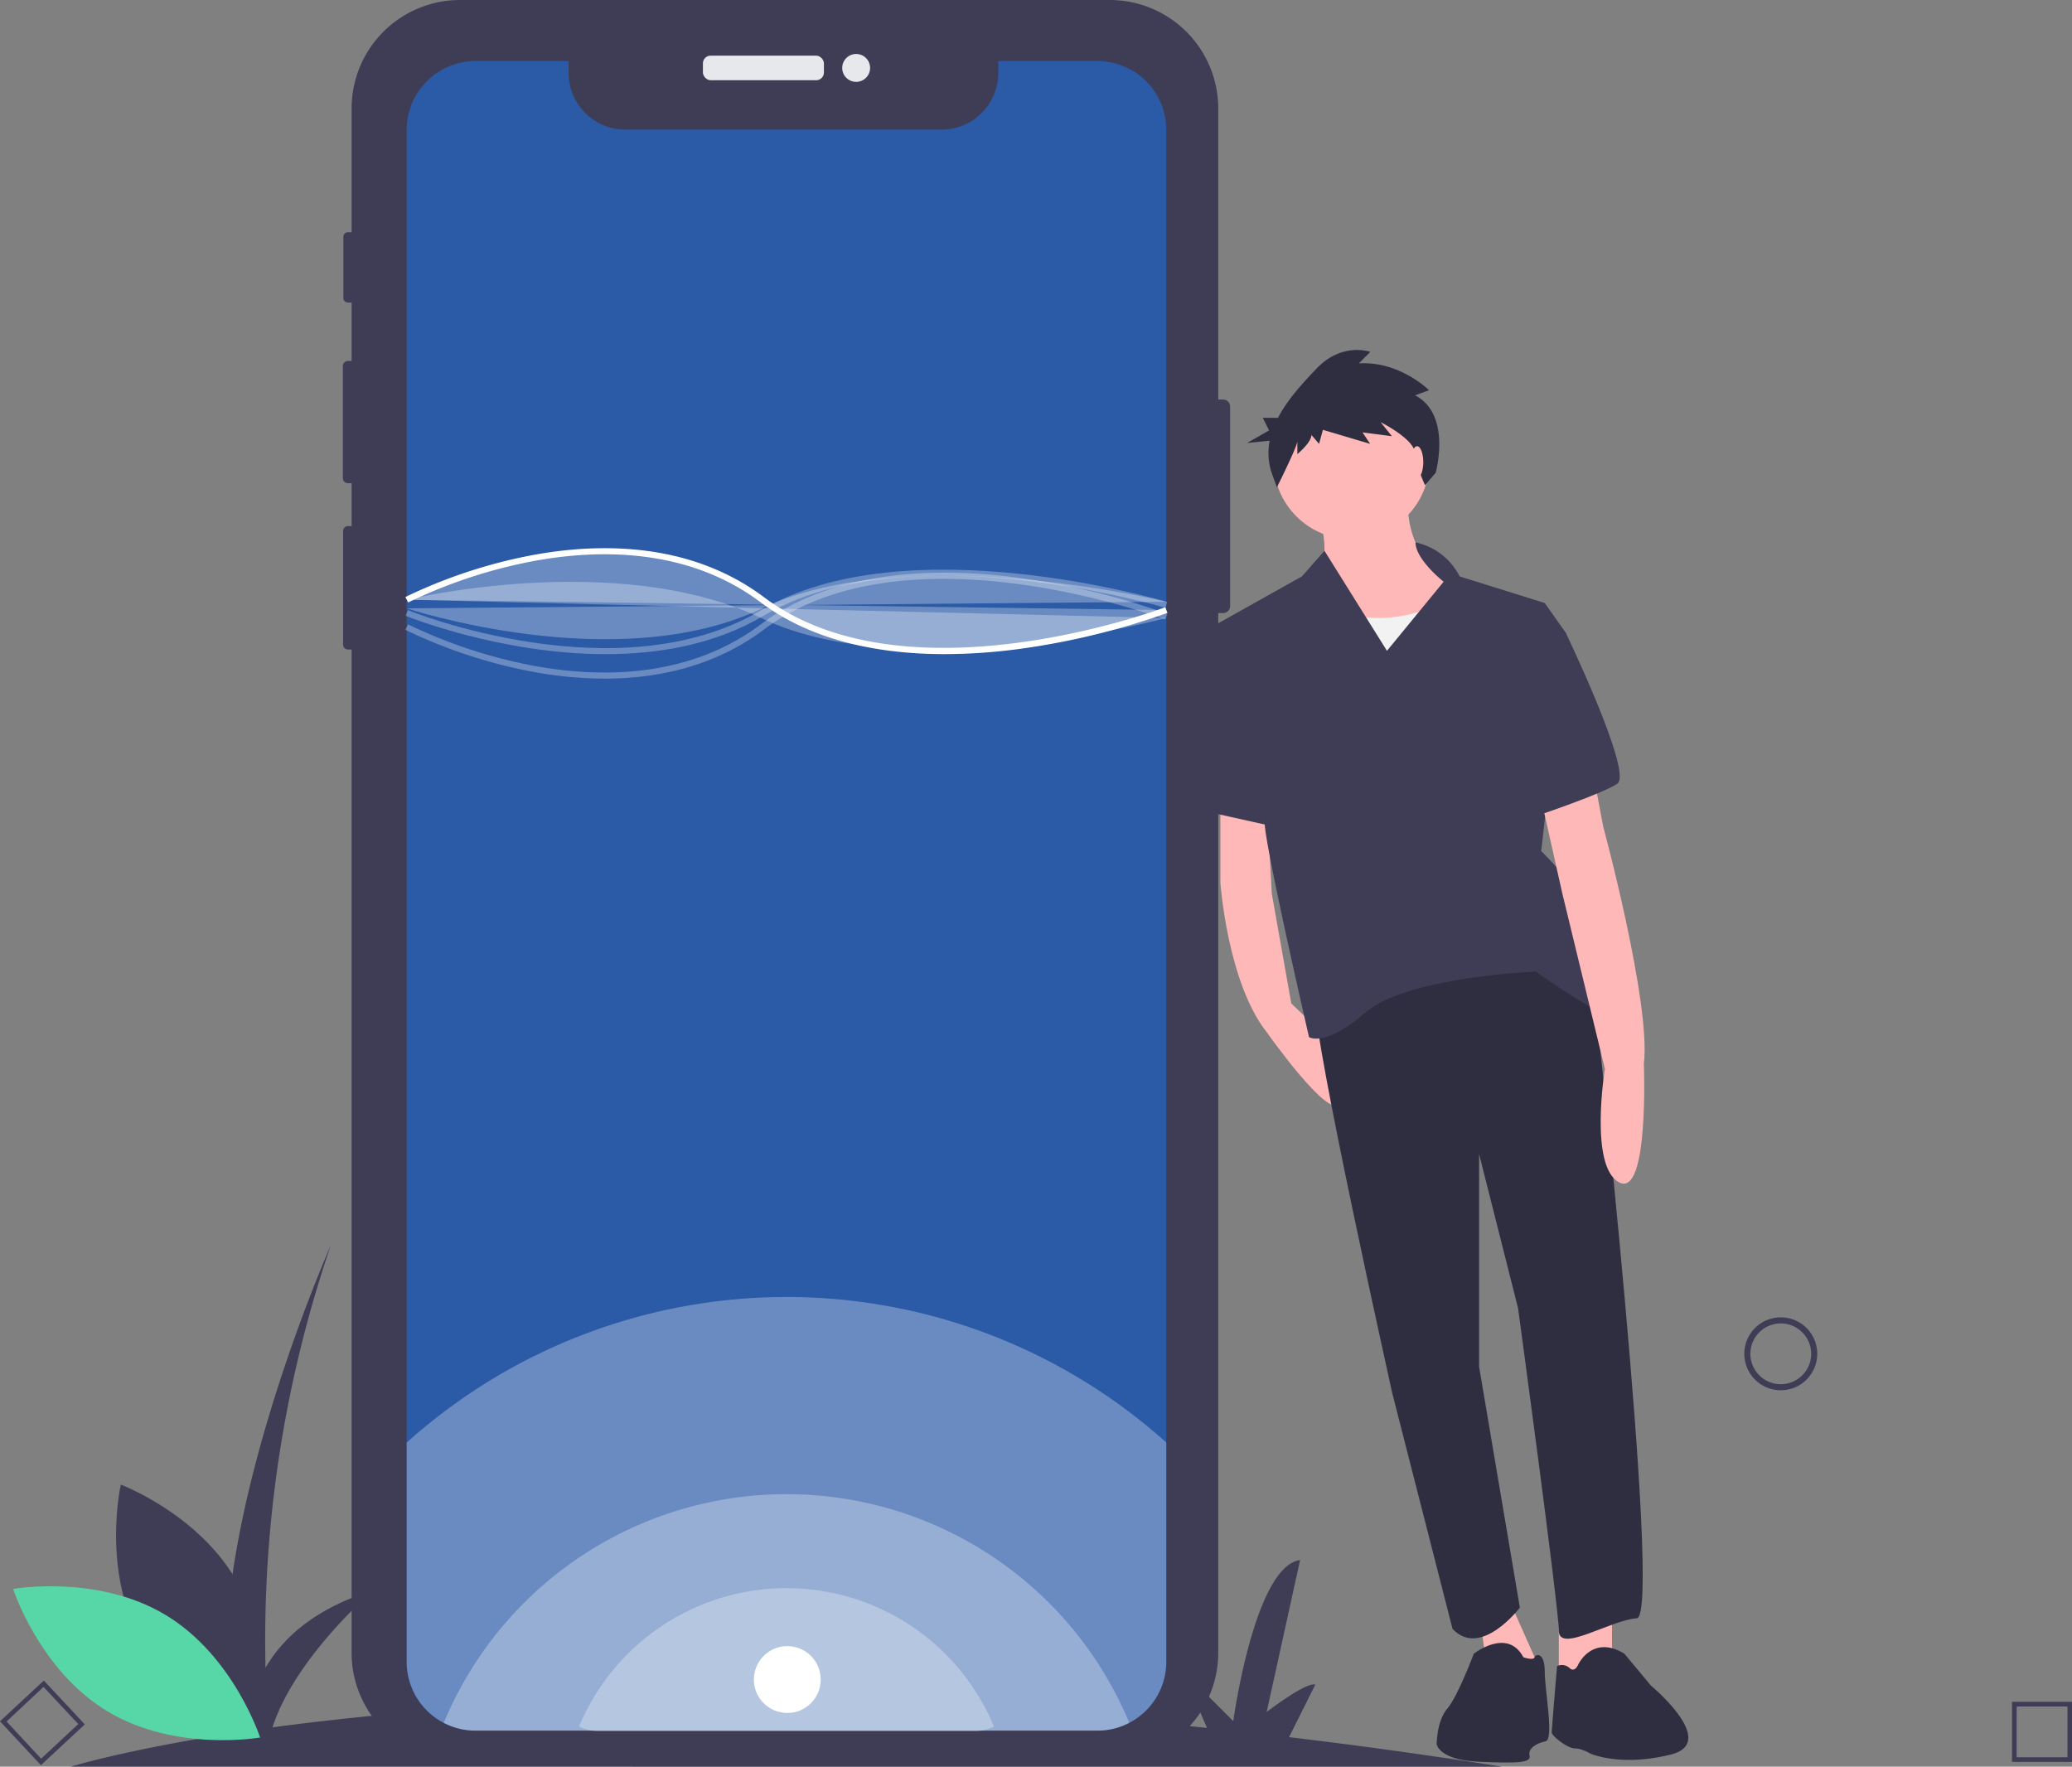
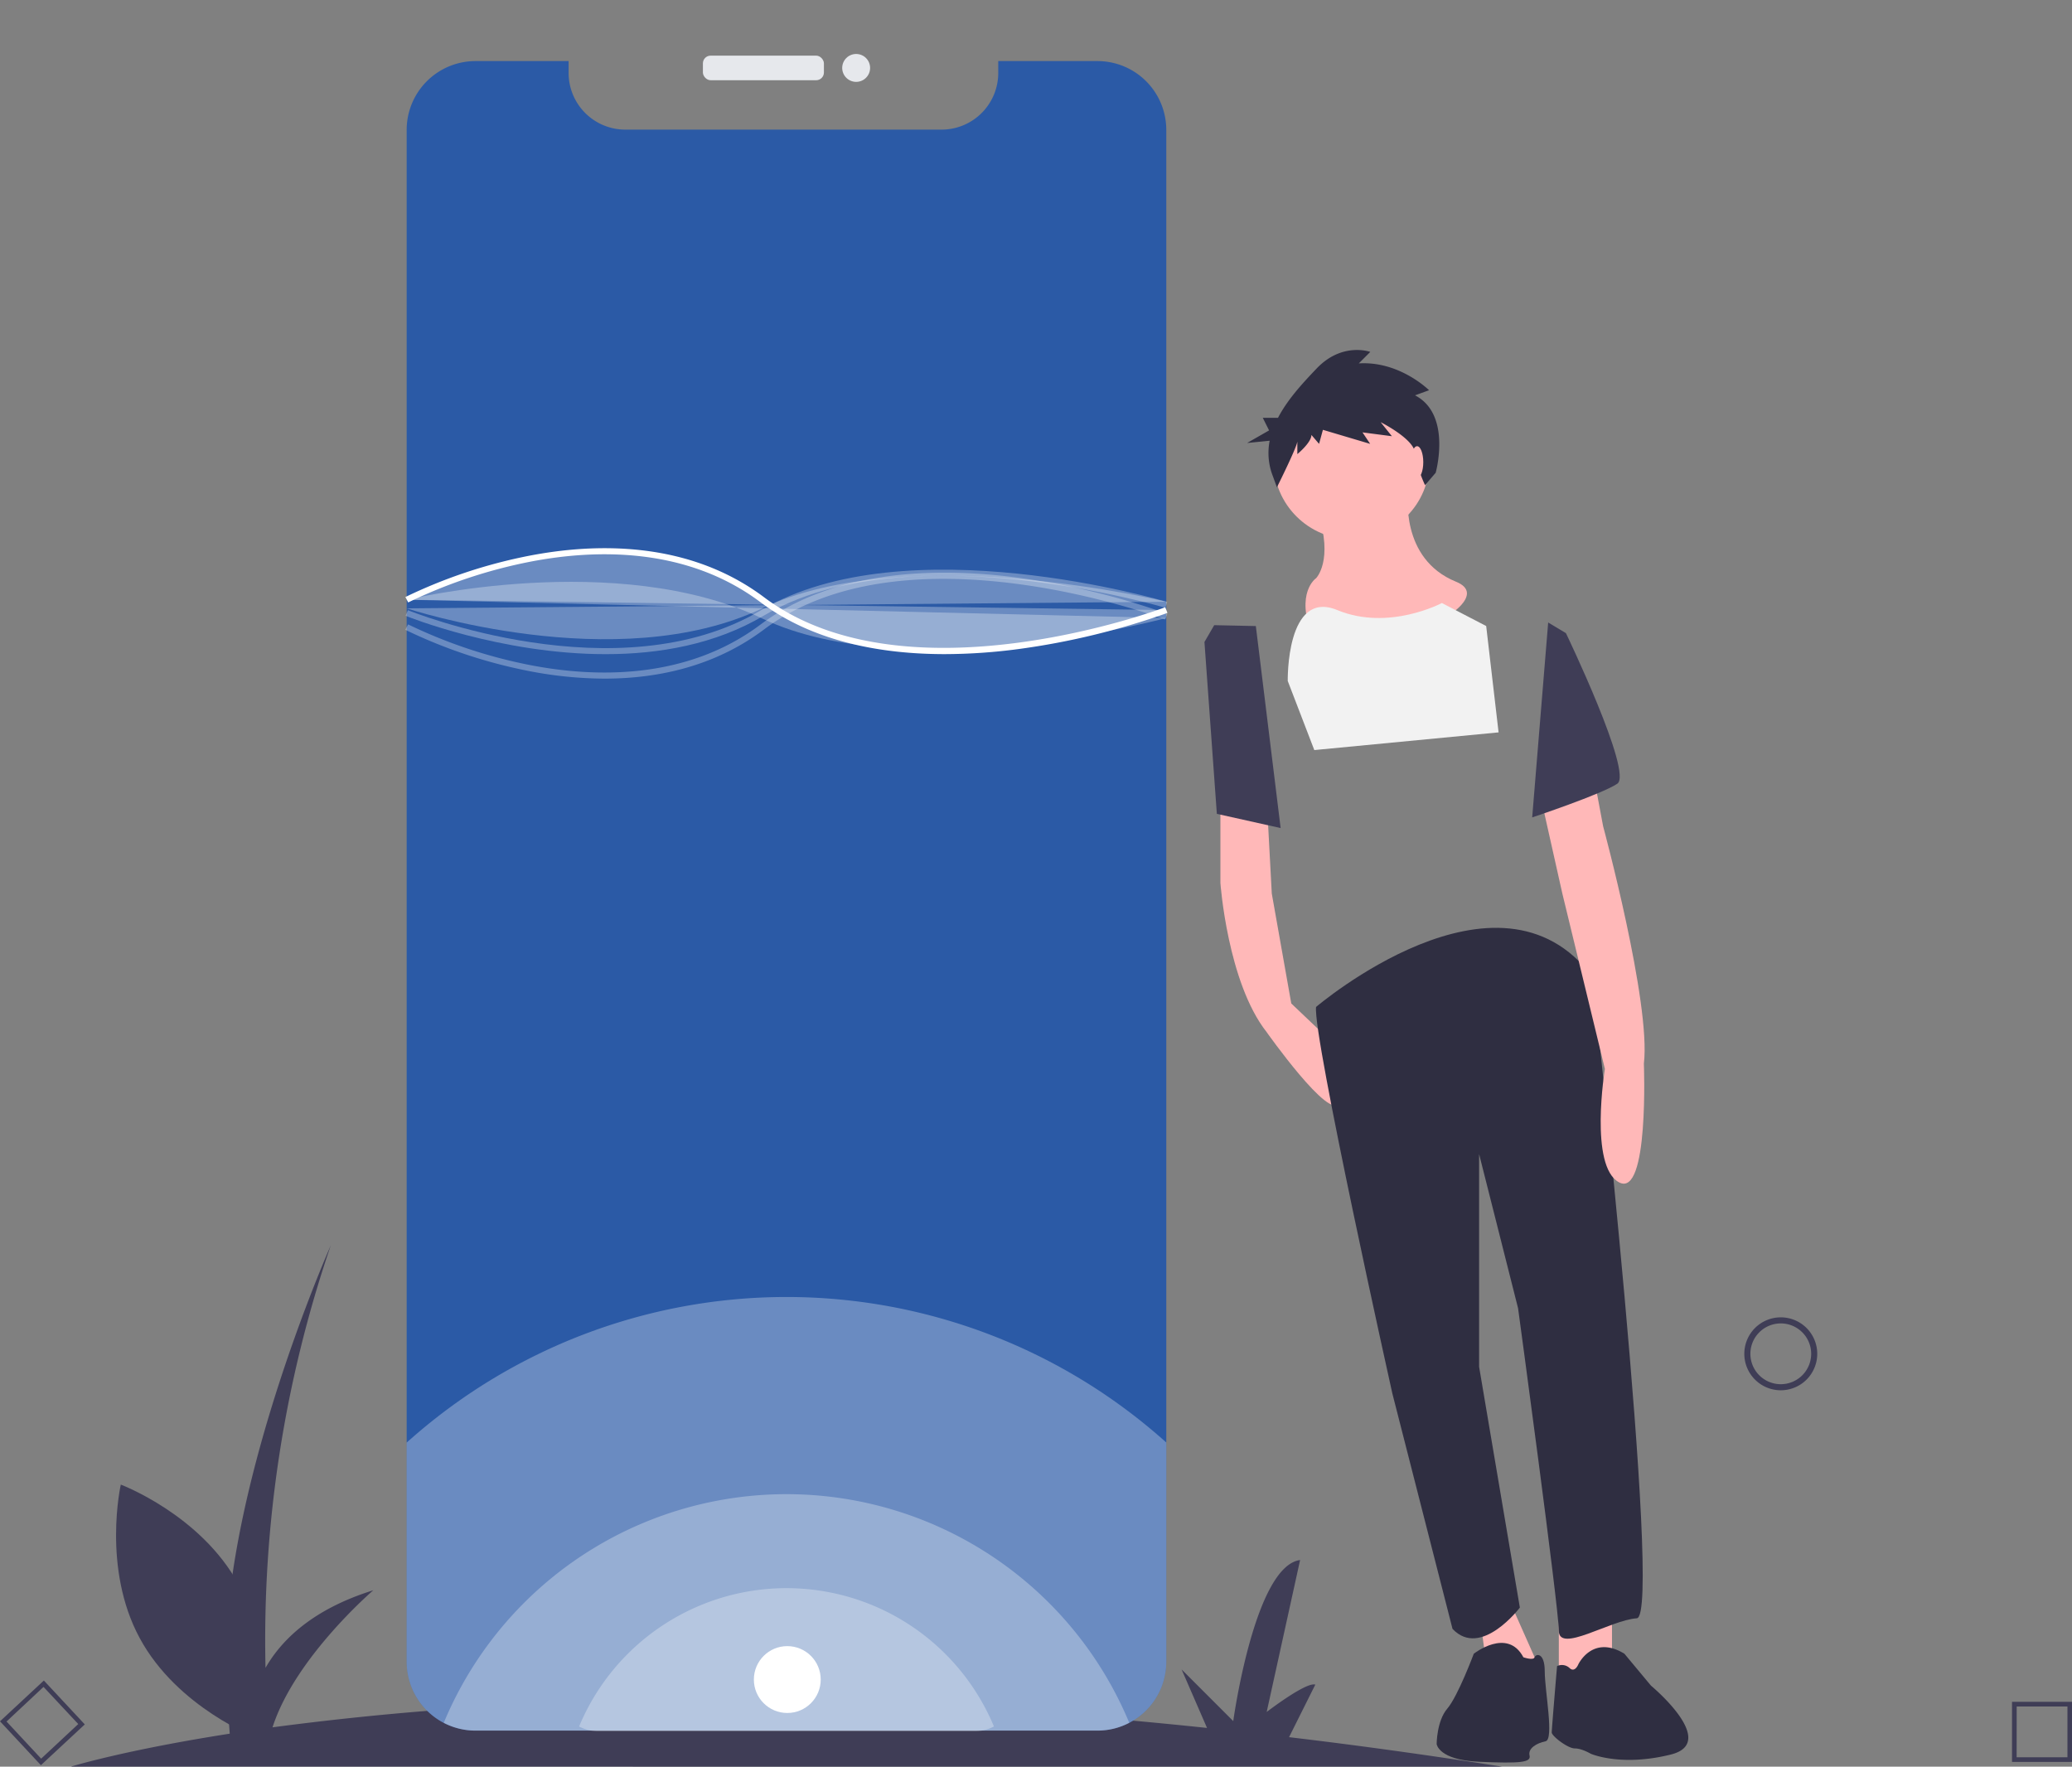
<svg xmlns="http://www.w3.org/2000/svg" id="f7bb3db6-0aca-42e3-bcc4-5e9b3a55e19d" viewBox="0 0 681.82 581.35">
  <rect x="0" y="0" width="681.82" height="581.35" fill="#808080" stroke="none" />
  <path d="M643,469.35q-36.48-5.72-70.14-9.71l8.64-17.29c-3-1-16,9-16,9l11-50c-15,2-22,53-22,53l-17-17,8.37,19.25c-68.68-7.22-127.95-9.47-177.77-9l7.4-14.8c-3-1-16,9-16,9l11-50c-15,2-22,53-22,53l-17-17,8.86,20.39a998.2,998.2,0,0,0-102,8.21c7.38-23,33.16-45.1,33.16-45.1-19.82,6.17-30.13,16.21-35.47,25.53a401.59,401.59,0,0,1,21.47-139s-40,90-34,150l.76,10.66c-34.8,5.43-52.26,10.84-52.26,10.84Z" transform="translate(-148.68 112)" style="fill: #3f3d56" />
  <path d="M734.67,345.49a12,12,0,1,1,12-12A12,12,0,0,1,734.67,345.49Zm0-22a10,10,0,1,0,10,10A10,10,0,0,0,734.67,323.49Z" transform="translate(-148.68 112)" style="fill: #3f3d56" />
  <path d="M830.5,467.78H810.76V448H830.5Zm-18.22-1.52H829V449.55h-16.7Z" transform="translate(-148.68 112)" style="fill: #3f3d56" />
  <path d="M162.14,468.86l-13.46-14.44L163.11,441l13.47,14.44Zm-11.31-14.37,11.39,12.22,12.21-11.39L163,443.1Z" transform="translate(-148.68 112)" style="fill: #3f3d56" />
-   <path d="M553.47,21.76V87.44a2.29,2.29,0,0,1-2.29,2.29h-1.62V431.88a35.71,35.71,0,0,1-35.7,35.7H300.07a35.68,35.68,0,0,1-35.69-35.7h0V101.73H263.2a1.61,1.61,0,0,1-1.62-1.61V62.74a1.61,1.61,0,0,1,1.61-1.62h1.19V47h-1.2a1.68,1.68,0,0,1-1.68-1.7V8.47a1.69,1.69,0,0,1,1.68-1.69h1.2V-12.44h-1.21a1.5,1.5,0,0,1-1.5-1.5h0V-34.06a1.49,1.49,0,0,1,1.5-1.51h1.21V-76.31A35.68,35.68,0,0,1,300.07-112H513.85a35.71,35.71,0,0,1,35.71,35.69V19.47h1.62A2.29,2.29,0,0,1,553.47,21.76Z" transform="translate(-148.68 112)" style="fill: #3f3d56" />
  <rect x="231.3" y="18.31" width="39.82" height="8.09" rx="2.54" style="fill: #e6e8ec" />
  <circle cx="281.73" cy="22.35" r="4.59" style="fill: #e6e8ec" />
  <path d="M532.46-69.25V434.84a22.65,22.65,0,0,1-22.65,22.64H305.16a22.54,22.54,0,0,1-10.46-2.55,21.17,21.17,0,0,1-2.2-1.3,22.66,22.66,0,0,1-10-18.79V-69.25A22.65,22.65,0,0,1,305.16-91.9h30.63V-88a18.65,18.65,0,0,0,18.65,18.65H458.52A18.65,18.65,0,0,0,477.17-88V-91.9h32.64a22.64,22.64,0,0,1,22.65,22.64Z" transform="translate(-148.68 112)" style="fill: #2b5aa6" />
  <path d="M532.46,362.68v72.16a22.65,22.65,0,0,1-22.65,22.64H305.16a22.54,22.54,0,0,1-10.46-2.55,21.17,21.17,0,0,1-2.2-1.3,22.66,22.66,0,0,1-10-18.79V362.71A187,187,0,0,1,532.46,362.68Z" transform="translate(-148.68 112)" style="fill: #fff;opacity: 0.3;isolation: isolate" />
  <path d="M520.29,454.91a22.37,22.37,0,0,1-10.48,2.57H305.16a22.54,22.54,0,0,1-10.46-2.55,122.16,122.16,0,0,1,225.59,0Z" transform="translate(-148.68 112)" style="fill: #fff;opacity: 0.3;isolation: isolate" />
  <path d="M475.75,456.12a13.61,13.61,0,0,1-6.34,1.56H345.57a13.68,13.68,0,0,1-6.33-1.55,73.93,73.93,0,0,1,136.51,0Z" transform="translate(-148.68 112)" style="fill: #fff;opacity: 0.3;isolation: isolate" />
  <path d="M459.55,103.25c-20.53,0-43.06-3.91-60.65-17.1-24.49-18.36-54.66-17.38-75.65-13.33A164.91,164.91,0,0,0,283,86.24l-.92-1.78a167,167,0,0,1,40.76-13.59c21.41-4.14,52.2-5.14,77.29,13.68,47,35.25,131.16,3.59,132,3.27l.72,1.87a242.85,242.85,0,0,1-48.71,11.85A186.89,186.89,0,0,1,459.55,103.25Z" transform="translate(-148.68 112)" style="fill: #fff" />
  <path d="M282.5,85.35s69-16.71,117,6.17,133-.17,133-.17" transform="translate(-148.68 112)" style="fill: #fff;opacity: 0.3;isolation: isolate" />
  <path d="M347.64,111.31a131.9,131.9,0,0,1-24.83-2.48,166.59,166.59,0,0,1-40.76-13.59l.92-1.78a164.91,164.91,0,0,0,40.28,13.42c21,4.06,51.16,5,75.65-13.33C424,74.75,459.08,74.8,484.11,78.16A242.2,242.2,0,0,1,532.82,90l-.72,1.86c-.84-.32-85-32-132,3.27C383.65,107.49,364.74,111.31,347.64,111.31Z" transform="translate(-148.68 112)" style="fill: #fff;opacity: 0.3;isolation: isolate" />
  <path d="M348,103.26c-34.63,0-65.39-12.43-65.85-12.62l.76-1.85c.69.29,69.09,27.9,116.1.07,47.83-28.32,132.91-3,133.76-2.78L532.17,88c-.84-.26-85.09-25.28-132.16,2.59C384,100.09,365.47,103.26,348,103.26Z" transform="translate(-148.68 112)" style="fill: #fff;opacity: 0.3;isolation: isolate" />
  <path d="M282.51,88.18s69,22.88,117,0,133-2.16,133-2.16" transform="translate(-148.68 112)" style="fill: #fff;opacity: 0.3;isolation: isolate" />
  <path d="M550.27,149.4v29.15s2.33,32.65,15.16,49c0,0,21,29.74,23.9,23.32l-3.59-21.11L573.59,218.2l-6.41-36.15-1.75-32.65Z" transform="translate(-148.68 112)" style="fill: #ffb8b8" />
  <polygon points="530.45 524.94 530.45 546.51 512.95 552.93 512.95 527.86 530.45 524.94" style="fill: #ffb8b8" />
  <polygon points="494.88 522.61 506.54 548.85 490.21 555.84 486.72 530.19 494.88 522.61" style="fill: #ffb8b8" />
  <path d="M672.71,209.45S696,419.94,687.29,420.52s-25.66,11.66-25.66,4.08-13.41-106.11-13.41-106.11L635.4,267.76v70L648.81,417s-12.83,16.91-22.16,7l-19.82-77.55s-26.24-117.77-25.08-127.1C581.75,219.37,641.81,168.06,672.71,209.45Z" transform="translate(-148.68 112)" style="fill: #2f2e41" />
  <path d="M668.05,435.68s4.66-9.91,15.16-3.5l8.74,10.5s22.55,18.67,6.55,22.67c-16.49,4.12-26.37-.26-26.37-.26s-2.92-1.75-5.25-1.75-7.58-4.08-7.58-5.25,1.75-21.83,1.75-21.83a3.69,3.69,0,0,1,4.08.59C666.88,438.6,668.05,435.68,668.05,435.68Z" transform="translate(-148.68 112)" style="fill: #2f2e41" />
  <path d="M633.65,432.18s11.07-8.74,16.32,1.17c0,0,3.31,1.16,3.69,0S657,431.6,657,438s3.16,22.41.25,23-5.83,2.33-5.25,4.66-3.16,2.66-16.57,2.08-14-5.83-14-5.83,0-7.58,3.5-11.66S633.65,432.18,633.65,432.18Z" transform="translate(-148.68 112)" style="fill: #2f2e41" />
  <path d="M612.07,50.28s-2.91,21.57,15.75,29.15-41.4,32.65-47.23,18.08,1.16-19.24,1.16-19.24,5.83-5.83.59-21.58Z" transform="translate(-148.68 112)" style="fill: #ffb8b8" />
  <circle cx="444.74" cy="151.79" r="25.65" style="fill: #ffb8b8" />
  <path d="M623.15,86.43s-17.49,9.33-34.4,2.33-16.32,23.32-16.32,23.32l8.74,22.74L641.81,129l-4.08-35Z" transform="translate(-148.68 112)" style="fill: #f2f2f2" />
-   <path d="M614.46,66.48A21.17,21.17,0,0,1,629,77.68l28,8.75,7,9.91-8.17,71.72S671,182.63,671,190.8s18.66,36.15,9.33,32.65-26.24-15.74-26.24-15.74-42.56,1.74-56,13.41-18.66,8.16-18.66,8.16-14-60.64-14.57-70S547.94,94,547.94,94l29.15-16.33,7.43-8.42,20.56,32.91,18.65-22.74S614.52,72.18,614.46,66.48Z" transform="translate(-148.68 112)" style="fill: #3f3d56" />
  <path d="M672.71,141.24l3.5,18.65S692,218.2,689.62,238c0,0,1.75,44.32-8.16,39.07s-4.67-37.32-4.67-37.32l-14-57.72-7.58-33.82Z" transform="translate(-148.68 112)" style="fill: #ffb8b8" />
  <path d="M658.13,92.84l5.84,3.5s22.15,46.06,16.9,49.56-28,11.08-28,11.08Z" transform="translate(-148.68 112)" style="fill: #3f3d56" />
  <polygon points="413.25 206.01 399.55 205.72 396.34 211.26 400.42 267.81 421.41 272.48 413.25 206.01" style="fill: #3f3d56" />
  <path d="M614.31,18.09l4.62-1.68s-9.67-9.67-23.12-8.83l3.78-3.78S590.35.43,581.94,9.26c-4.42,4.64-9.54,10.1-12.72,16.24h-5l2.07,4.13-7.23,4.14,7.42-.74a20.92,20.92,0,0,0,.7,10.7l1.69,4.62s6.72-13.45,6.72-15.13v4.21s4.63-3.79,4.63-6.31l2.52,2.94L584,29.44l15.55,4.62-2.52-3.78,9.67,1.26L603,26.92S613.89,32.38,614.31,37s3.3,10.65,3.3,10.65l3.5-4.08S626.5,24.39,614.31,18.09Z" transform="translate(-148.68 112)" style="fill: #2f2e41" />
  <ellipse cx="466.31" cy="152.08" rx="2.04" ry="5.25" style="fill: #ffb8b8" />
  <path d="M194.63,427C207.06,450.07,233.44,460,233.44,460s6.23-27.48-6.2-50.52-38.81-32.95-38.81-32.95S182.21,404,194.63,427Z" transform="translate(-148.68 112)" style="fill: #3f3d56" />
-   <path d="M203.18,419.43c22.43,13.5,31.08,40.32,31.08,40.32s-27.74,4.92-50.18-8.58S153,410.86,153,410.86,180.74,405.93,203.18,419.43Z" transform="translate(-148.68 112)" style="fill: #57d6a8" />
  <path d="M282.51,85.35s69-36,117,0,133,3.4,133,3.4" transform="translate(-148.68 112)" style="fill: #fff;opacity: 0.3;isolation: isolate" />
  <circle cx="259.07" cy="552.68" r="11" style="fill: #fff" />
</svg>